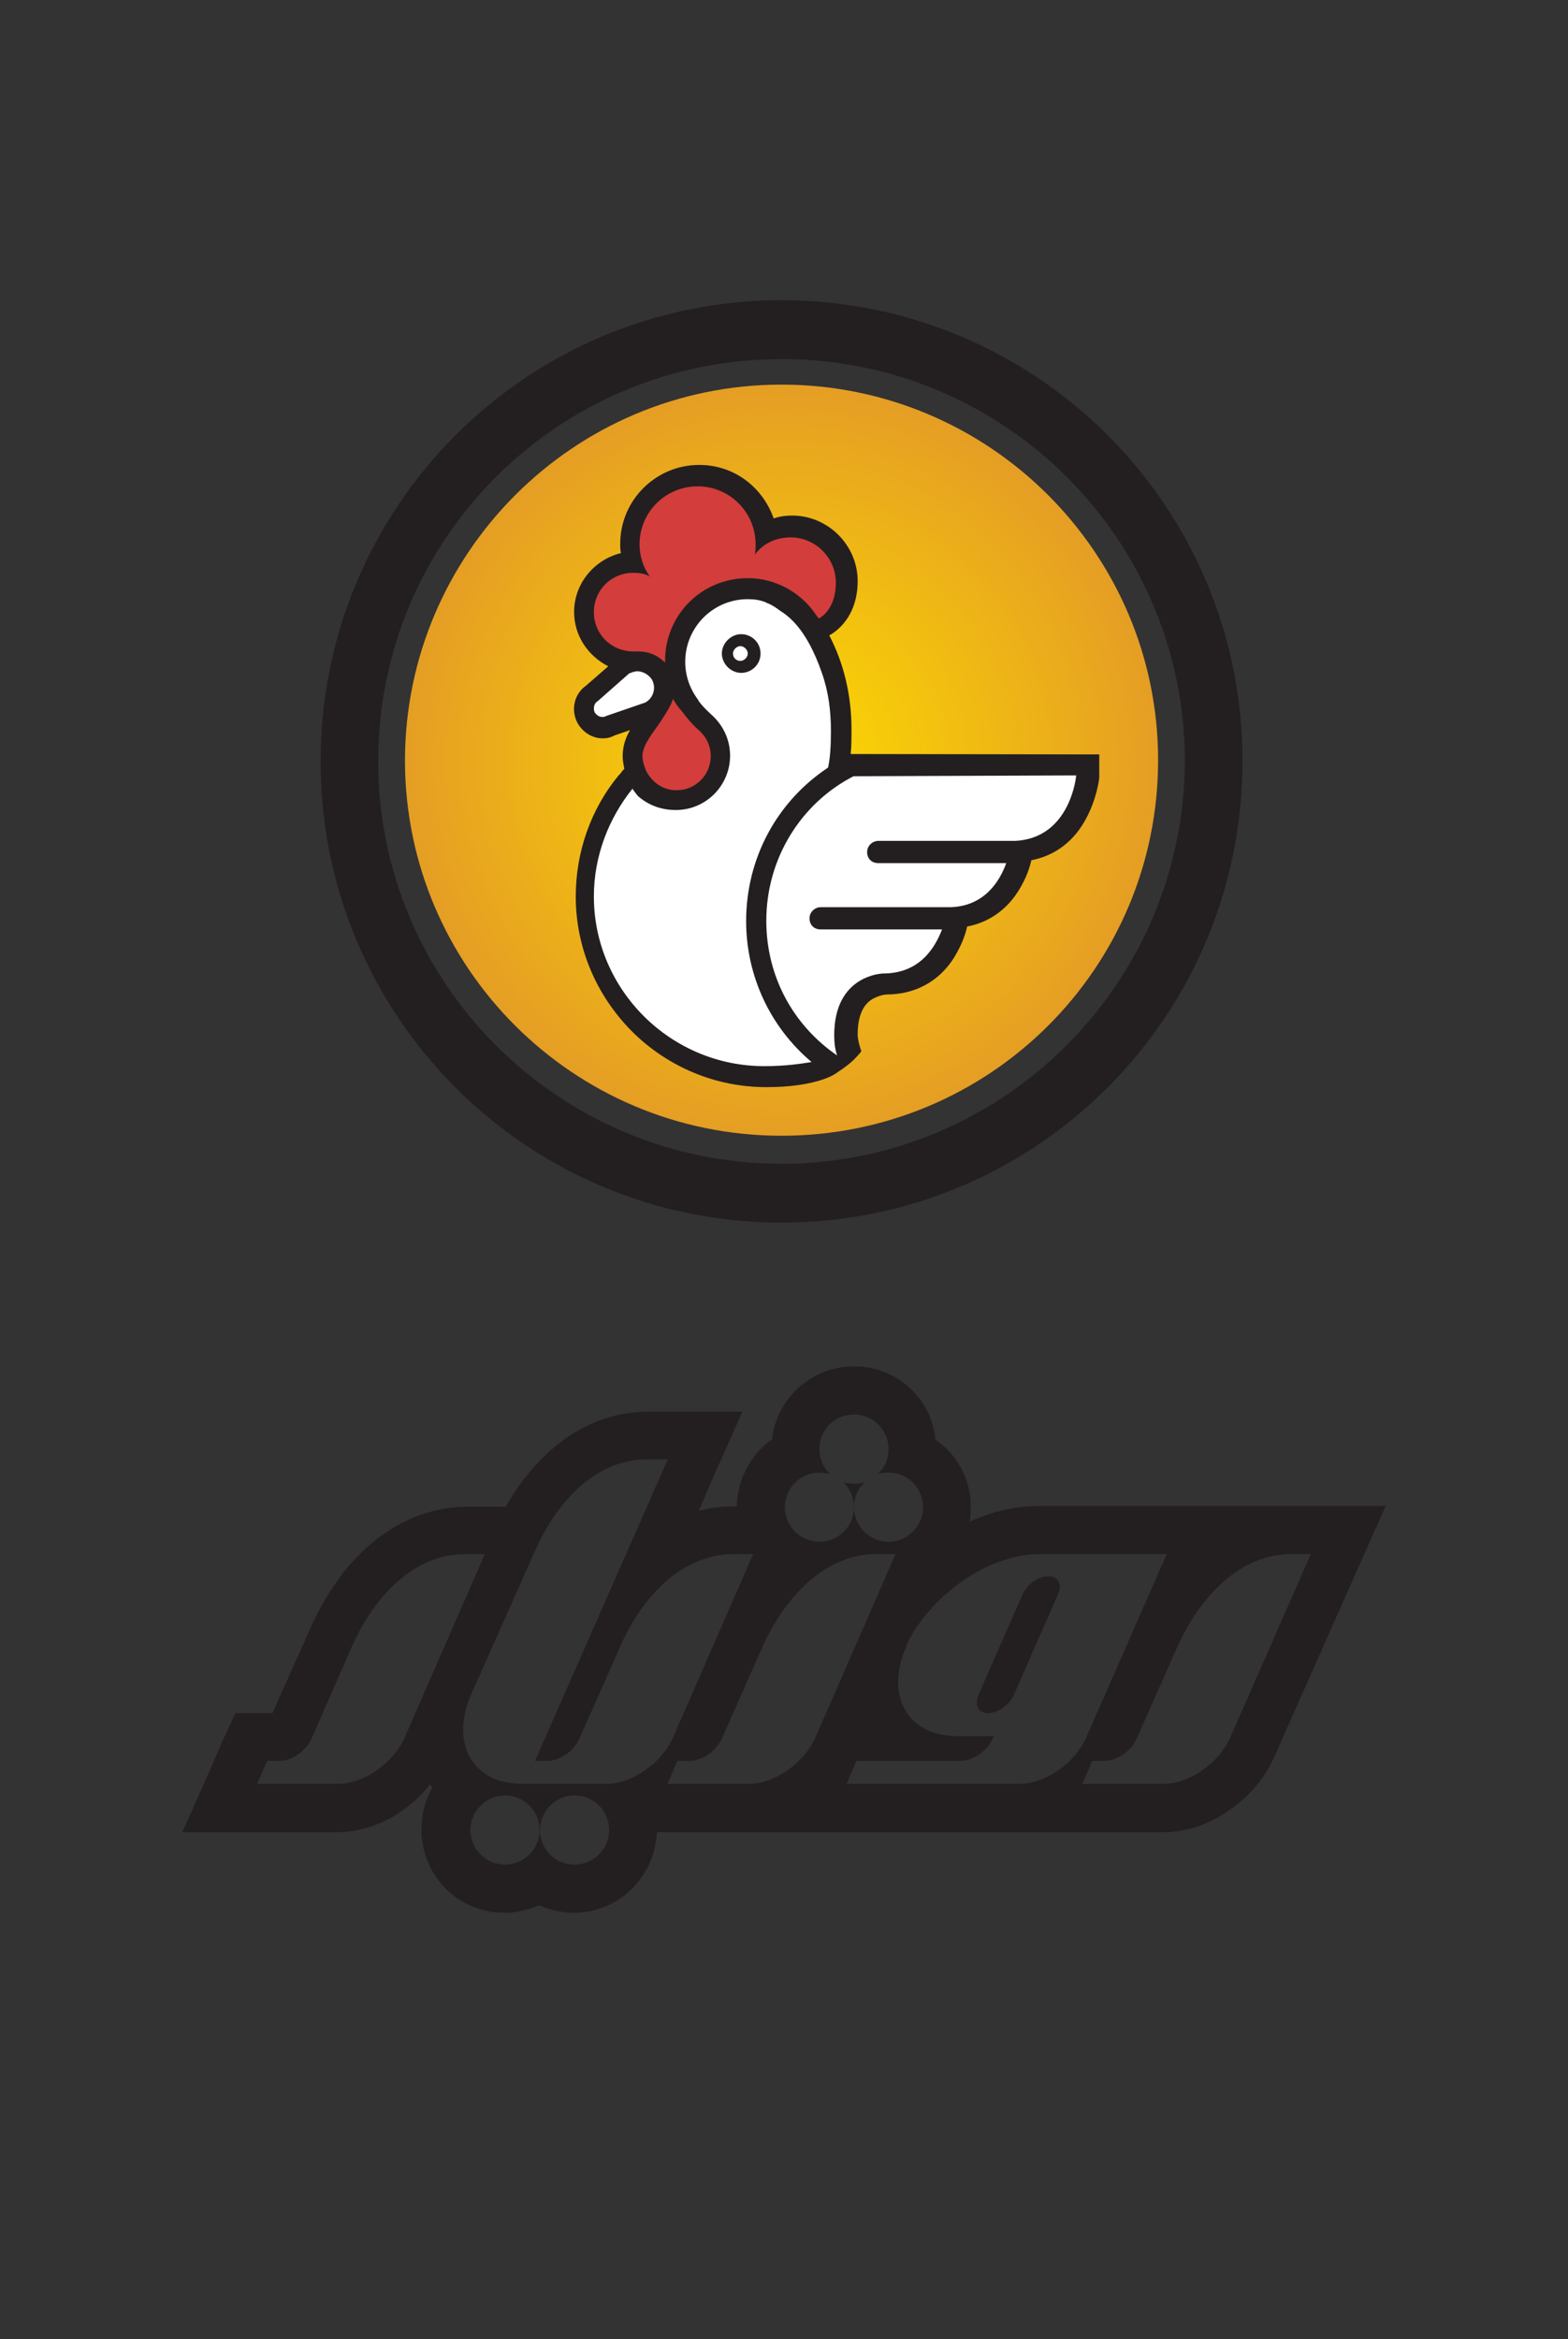
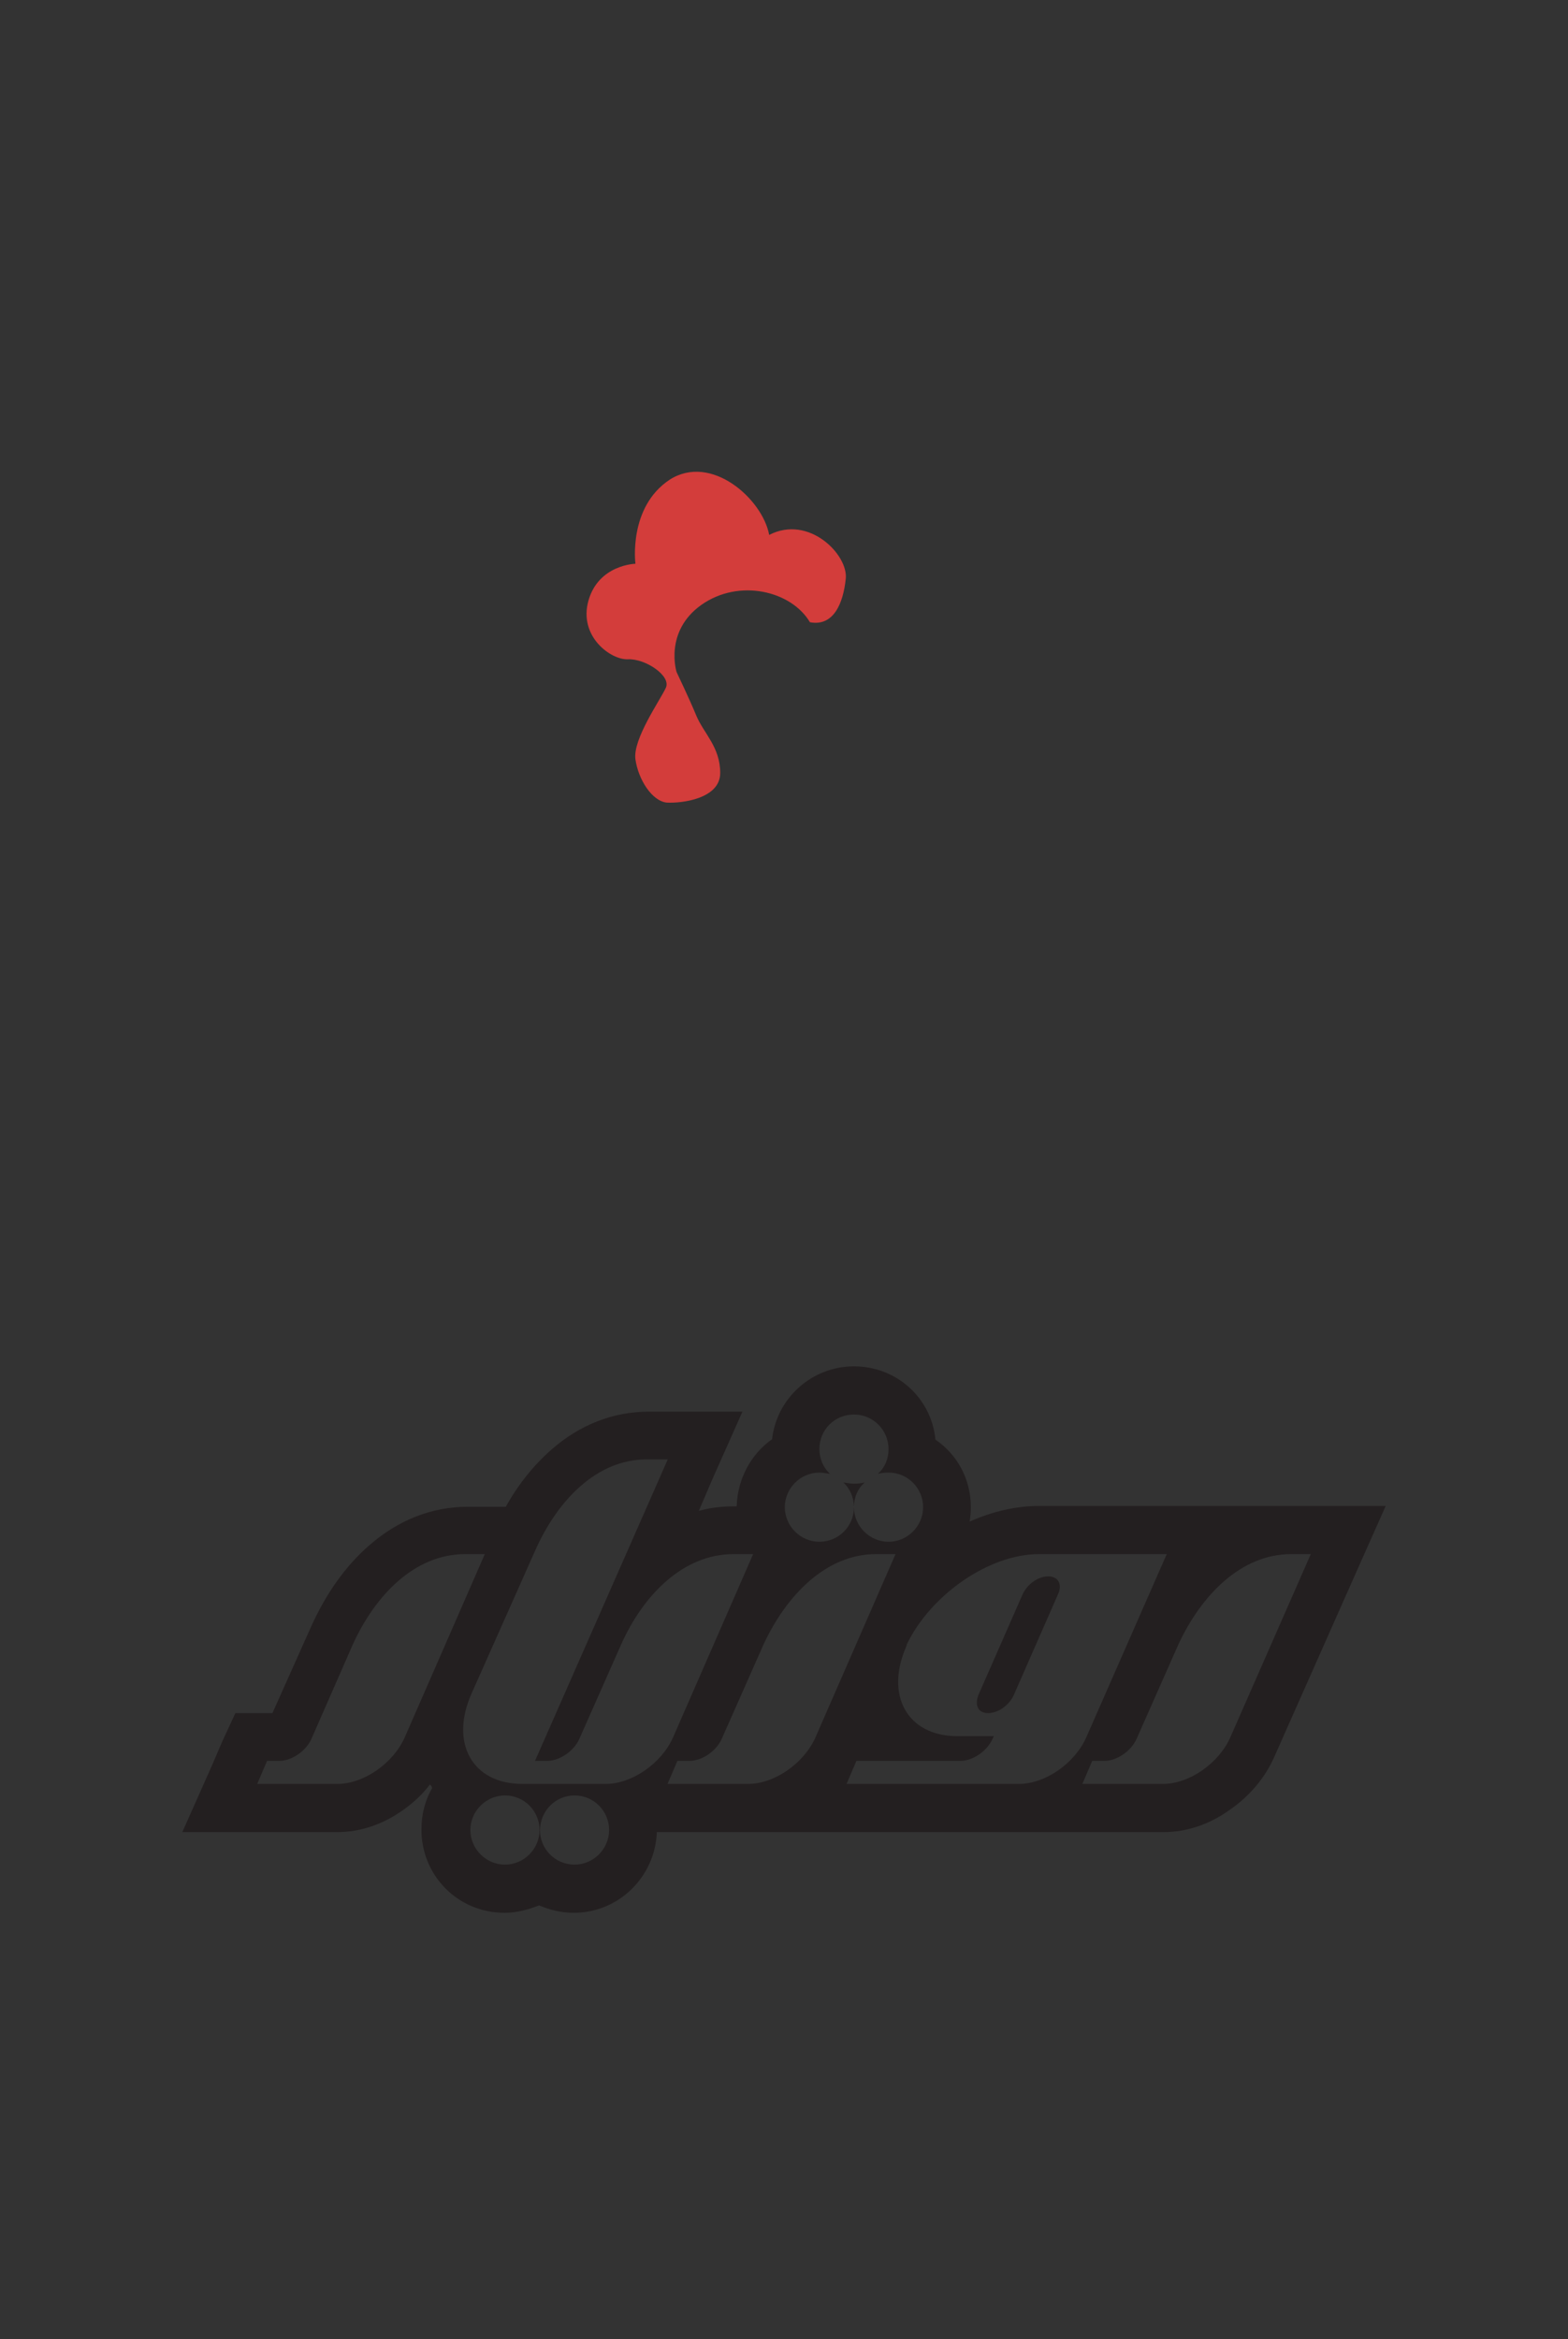
<svg xmlns="http://www.w3.org/2000/svg" version="1.1" id="Layer_1" x="0px" y="0px" viewBox="0 0 381 568" style="enable-background:new 0 0 381 568;" xml:space="preserve">
  <rect x="0" y="0" width="381" height="568" fill="#333333" stroke="none" />
  <style type="text/css">
	.st0{fill-rule:evenodd;clip-rule:evenodd;fill:url(#SVGID_1_);}
	.st1{fill:#FFFFFF;}
	.st2{fill:#D33D3B;}
	.st3{fill:#231F20;}
</style>
  <g>
    <radialGradient id="SVGID_1_" cx="189.9" cy="126.658" r="91.287" gradientTransform="matrix(1 0 0 -1 0 311.52)" gradientUnits="userSpaceOnUse">
      <stop offset="0" style="stop-color:#FDDB00" />
      <stop offset="1" style="stop-color:#E59E24" />
    </radialGradient>
-     <path class="st0" d="M189.9,93.4c50.5,0,91.5,40.9,91.5,91.2c0,50.5-40.9,91.2-91.5,91.2s-91.5-40.9-91.5-91.2   C98.5,134.4,139.4,93.4,189.9,93.4z" />
-     <path class="st1" d="M205.1,186.5h58.6c0,0,2,6.7-2.9,12.5c-4.9,6-14.1,8.1-14.1,8.1s-1.3,13.6-13.9,15.7c-4,9.4-2,13.4-10.7,15.2   s-15,4.2-16.3,9.4c-1.3,5.1,0.7,8.7,0.7,8.7s-12.7,9.6-31.8,4.5c-19.2-5.1-34.4-26.2-32.4-49c1.6-19.5,12.3-23.3,12.3-23.3   s4.7,6.5,11,5.1c6.3-1.3,9.4-3.6,8.5-11.9c-0.9-8.3-10.1-14.8-10.1-14.8s-2.5,6-9.6,7.4c-6.9,1.3-9.4,1.8-10.5,0.4   c-1.1-1.6-0.7-3.6,0.9-6c1.6-2.5,7.2-7.6,11.6-6.9c4.5,0.7,6.3,3.6,6.7,1.3c0.4-2,0.9-10.5,6.7-15c5.8-4.2,11.2-6.3,16.5-4.9   s12.5,8.3,14.3,14.1C202.5,163.2,204.3,170.6,205.1,186.5z" />
    <path class="st2" d="M164.4,163.2c0,0-3.1-9.8,6-16.3c9.2-6.5,21.9-3.4,26.4,4.2c5.8,1.1,8.1-4.7,8.7-10.5   c0.7-5.8-8.9-15.7-18.6-10.7c-1.6-8.7-14.1-19.9-24.2-13.4c-10.1,6.7-8.3,20.4-8.3,20.4s-8.9,0.2-11.4,8.9s5.4,14.5,9.6,14.3   c4.2-0.2,10.5,4,9.2,6.9s-8.1,12.5-7.4,17.4c0.7,4.9,4,10.1,7.6,10.5c3.6,0.2,13-0.9,13-7.2s-4-9.6-5.8-13.9   C167.6,169.9,164.4,163.2,164.4,163.2z" />
    <g>
      <g>
-         <path class="st3" d="M189.9,72.9c-61.9,0-112,50.1-112,112s50.1,112,112,112s112-50.1,112-112C302,122.9,251.7,72.9,189.9,72.9z      M189.9,282.6c-54.1,0-98-43.8-98-97.7c0-54.1,43.8-97.7,98-97.7s98,43.8,98,97.7C287.7,238.8,243.8,282.6,189.9,282.6z      M184.8,158.7c0-2.7-2.2-4.7-4.7-4.7s-4.7,2.2-4.7,4.7s2.2,4.7,4.7,4.7S184.8,161.4,184.8,158.7z M179.9,160.5     c-0.9,0-1.8-0.7-1.8-1.8c0-0.9,0.9-1.8,1.8-1.8c0.9,0,1.8,0.9,1.8,1.8S180.8,160.5,179.9,160.5z M206.7,183.1     c0.2-1.8,0.2-3.8,0.2-6c0-8.1-1.8-15.9-5.4-22.8c2.9-1.6,6.9-5.6,6.9-13.2c0-8.7-7.2-15.9-15.9-15.9c-1.6,0-3.1,0.2-4.5,0.7     c-2.7-7.6-9.6-13-18.1-13c-10.5,0-19.2,8.5-19.2,19.2c0,0.7,0,1.6,0.2,2.2c-6.5,1.6-11.4,7.4-11.4,14.3c0,5.8,3.4,10.7,8.3,13.2     l-5.4,4.7c-2.9,2-3.8,6-2,9.2c1.3,2.2,3.6,3.6,6,3.6c1.1,0,2-0.2,2.9-0.7l3.8-1.3c-1.1,1.8-1.8,4-1.8,6.3c0,1.1,0.2,2,0.4,3.1     c-0.7,0.7-0.9,1.1-0.9,1.1l0,0l-0.2,0.2l-0.2,0.2c-6.9,8.3-10.5,18.8-10.5,29.5c0,12.3,4.9,23.9,13.6,32.7     c8.7,8.7,20.4,13.6,32.7,13.6c11.2,0,16.1-2.7,17-3.4l1.6-1.1c0,0,1.6-1.1,2.7-2.2s1.8-2,1.8-2c-0.4-1.1-0.9-2.9-0.9-4     c0-4.2,1.1-7.2,3.6-8.7c1.6-0.9,3.1-1.1,3.4-1.1c7.6,0,13.9-3.8,17.4-10.7c1.1-2,1.8-4,2.2-5.8c5.8-1.1,10.5-4.7,13.4-10.3     c1.1-2,1.8-4,2.2-5.8c5.8-1.1,10.5-4.7,13.4-10.3c2.5-4.7,3.1-9.4,3.1-9.8v-5.6L206.7,183.1z M144.3,148.7c0-5.4,4.2-9.6,9.6-9.6     c1.3,0,2.9,0.2,4,0.9l0,0c-1.6-2.2-2.5-4.9-2.5-7.8c0-7.8,6.3-14.1,14.1-14.1s14.1,6.3,14.1,14.1c0,0.9,0,1.8-0.2,2.5l0,0     c2-2.7,5.1-4.2,8.7-4.2c6,0,11,4.9,11,11c0,6.3-3.6,8.5-4.2,8.7c-0.2-0.4-0.7-0.9-0.9-1.3c-3.6-5.1-9.6-8.5-16.3-8.5     c-11.2,0-20.1,8.9-20.1,20.1c0,0.2,0,0.2,0,0.4c-1.8-1.8-4-2.7-6.5-2.7c-0.4,0-0.9,0-1.3,0C148.3,158.1,144.3,153.8,144.3,148.7z      M165.6,172.6L165.6,172.6c2.5,3.4,4.2,4.7,4.2,4.7c1.8,1.6,2.9,3.8,2.9,6.3c0,4.5-3.6,8.3-8.3,8.3c-3.4,0-6-2-7.4-4.7     c-0.4-1.1-0.9-2.2-0.9-3.6c0-2.7,2.7-5.8,4.5-8.5c0.7-1.1,1.6-2.5,1.8-2.9c0.4-0.7,0.9-1.6,1.1-2.5l0,0     C164.2,170.8,164.7,171.7,165.6,172.6z M147.2,173.9c-0.2,0.2-0.7,0.2-0.9,0.2c-0.7,0-1.3-0.4-1.8-1.1c-0.4-0.9-0.2-2.2,0.7-2.7     l7.6-6.7c0.2-0.2,0.7-0.2,0.9-0.4c0.4,0,0.7-0.2,1.1-0.2c1.3,0,2.7,0.7,3.6,2c1.1,2,0.4,4.5-1.6,5.6L147.2,173.9z M185.7,258.9     c-22.8,0-41.4-18.6-41.4-41.2c0-9.8,3.6-19,9.4-26.2c0,0.2,1.3,1.8,1.3,1.8c2.5,2.2,5.6,3.4,9.2,3.4c7.4,0,13.2-6,13.2-13.2     c0-4-1.8-7.6-4.7-10.1l-0.2-0.2l0,0c-0.2-0.2-1.3-1.1-2.7-2.9l0,0l-0.2-0.4c-2-2.7-3.1-5.8-3.1-9.2c0-8.3,6.7-15.2,15.2-15.2     c1.6,0,2.9,0.2,4.2,0.7l0,0c0.2,0,0.2,0.2,0.4,0.2c1.1,0.4,2.2,1.1,3.1,1.8c2,1.3,6.5,4.2,10.3,15.2c1.6,4.5,2.2,9.2,2.2,14.1     c0,3.8-0.2,6.7-0.7,8.9c-12.5,8.3-19.9,22.1-19.9,37.3c0,13.2,5.8,25.7,15.9,34.2C194.6,258.3,191.1,258.9,185.7,258.9z      M261.5,188.3c0,0-1.3,15.2-14.8,15.9l0,0h-33.3c-1.3,0-2.7,1.1-2.7,2.7s1.1,2.7,2.7,2.7h31.1c-1.6,4.5-5.4,10.5-13.6,10.7h-31.5     c-1.3,0-2.7,1.1-2.7,2.7s1.1,2.7,2.7,2.7h29.5c-1.8,4.7-5.6,10.7-14.3,10.7c0,0-11.9,0.2-11.9,15c0,1.8,0.2,3.4,0.7,4.9l0,0     c-10.5-7.2-17.2-19-17.2-32.7c0-15.2,8.5-28.6,21.2-35.1L261.5,188.3L261.5,188.3z" />
-       </g>
+         </g>
    </g>
  </g>
  <path class="st3" d="M207.5,343.5c4.7,0,8.4,3.8,8.4,8.4c0,2.4-0.9,4.5-2.6,6c0.8-0.2,1.7-0.3,2.6-0.3c4.7,0,8.4,3.8,8.4,8.4  s-3.8,8.4-8.4,8.4s-8.4-3.8-8.4-8.4c0-2.4,0.9-4.5,2.6-6c-0.8,0.2-1.7,0.3-2.6,0.3c-0.9,0-1.7-0.2-2.6-0.3c1.7,1.5,2.6,3.8,2.6,6  c0,4.7-3.8,8.4-8.4,8.4s-8.4-3.8-8.4-8.4s3.8-8.4,8.4-8.4c0.9,0,1.7,0.2,2.6,0.3c-1.7-1.5-2.6-3.8-2.6-6  C199.1,347.2,202.8,343.5,207.5,343.5 M162.3,354.3l-32.3,73.3h3c3,0,6.5-2.4,7.8-5.4l10.1-22.8c5.4-12.1,15.1-22,27.3-22h4.8  L163.5,422c-2.8,6.2-9.9,11.2-16.3,11.2h-20.3c-12.1,0-17.7-9.9-12.3-22l15.5-34.8c5.4-12.1,14.9-22,27-22H162.3 M313.7,377.4h4.8  L298.9,422c-2.8,6.2-9.9,11.2-16.3,11.2h-19.6l2.4-5.6h3c3,0,6.5-2.4,7.8-5.4l10.1-22.8C291.9,387.3,301.6,377.4,313.7,377.4   M252.4,377.4h31.1L263.9,422c-2.8,6.2-9.9,11.2-16.3,11.2h-41.9l2.4-5.6h22.3h3c3,0,6.5-2.4,7.8-5.4l0.3-0.6h-8.9  c-12.1,0-17.7-9.9-12.3-22v-0.2C226.1,387.3,240.3,377.4,252.4,377.4 M240.1,416c2.4,0,5-1.8,6.2-4.3l10.8-24.6  c1.1-2.4,0-4.3-2.4-4.3c-2.4,0-5,1.8-6.2,4.3l-10.8,24.6C236.8,414.2,237.7,416,240.1,416 M212.8,377.4h4.8L198.1,422  c-2.8,6.2-9.9,11.2-16.3,11.2h-19.6l2.4-5.6h3c3,0,6.5-2.4,7.8-5.4l10.1-22.8C191.1,387.3,200.8,377.4,212.8,377.4 M113,377.4h4.8  L98.3,422c-2.8,6.2-9.9,11.2-16.3,11.2H62.5l2.4-5.6h3c3,0,6.5-2.4,7.8-5.4l10-22.8C91.2,387.3,100.8,377.4,113,377.4 M139.6,436  c4.7,0,8.4,3.8,8.4,8.4s-3.8,8.4-8.4,8.4c-4.7,0-8.4-3.8-8.4-8.4C131.3,439.7,135,436,139.6,436 M122.7,436c4.7,0,8.4,3.8,8.4,8.4  s-3.8,8.4-8.4,8.4s-8.4-3.8-8.4-8.4C114.3,439.7,118.2,436,122.7,436 M207.5,331.8c-10.3,0-18.8,7.8-19.9,17.7  c-5,3.5-8.4,9.5-8.6,16.3h-0.6l0,0l0,0c-3,0-5.8,0.3-8.6,1.1l3.3-7.7l7.3-16.4h-17.8h-5c-8.6,0-16.8,3.2-23.7,9.3  c-4.3,3.8-8,8.4-11,13.8h-4.5h-4.8l0,0l0,0c-8.6,0-16.8,3.2-23.8,9.3c-5.8,5-10.6,11.8-14.2,19.8L66.2,416h-1.3h-7.7l-3.2,6.9  l-2.4,5.6l-7.3,16.4h37.7c5.4,0,11-1.8,16-5.4c2.4-1.7,4.7-3.8,6.5-6.2c0,0.2,0.2,0.2,0.2,0.3c0.2,0.2,0.2,0.3,0.3,0.6  c-1.7,3-2.6,6.3-2.6,10.1c0,11.2,8.9,20.2,20.2,20.2c3,0,5.8-0.8,8.4-1.8c2.6,1.1,5.4,1.8,8.4,1.8c11,0,19.8-8.8,20.2-19.6h123.2  c5.4,0,11-1.8,16-5.4c4.8-3.3,8.6-7.8,10.8-12.8l19.8-44.6l7.3-16.4h-84.3l0,0l0,0c-5.4,0-11.2,1.3-16.8,3.8  c0.2-1.1,0.3-2.4,0.3-3.5c0-6.8-3.3-12.8-8.6-16.4C226.3,339.4,217.8,331.8,207.5,331.8L207.5,331.8z" />
</svg>